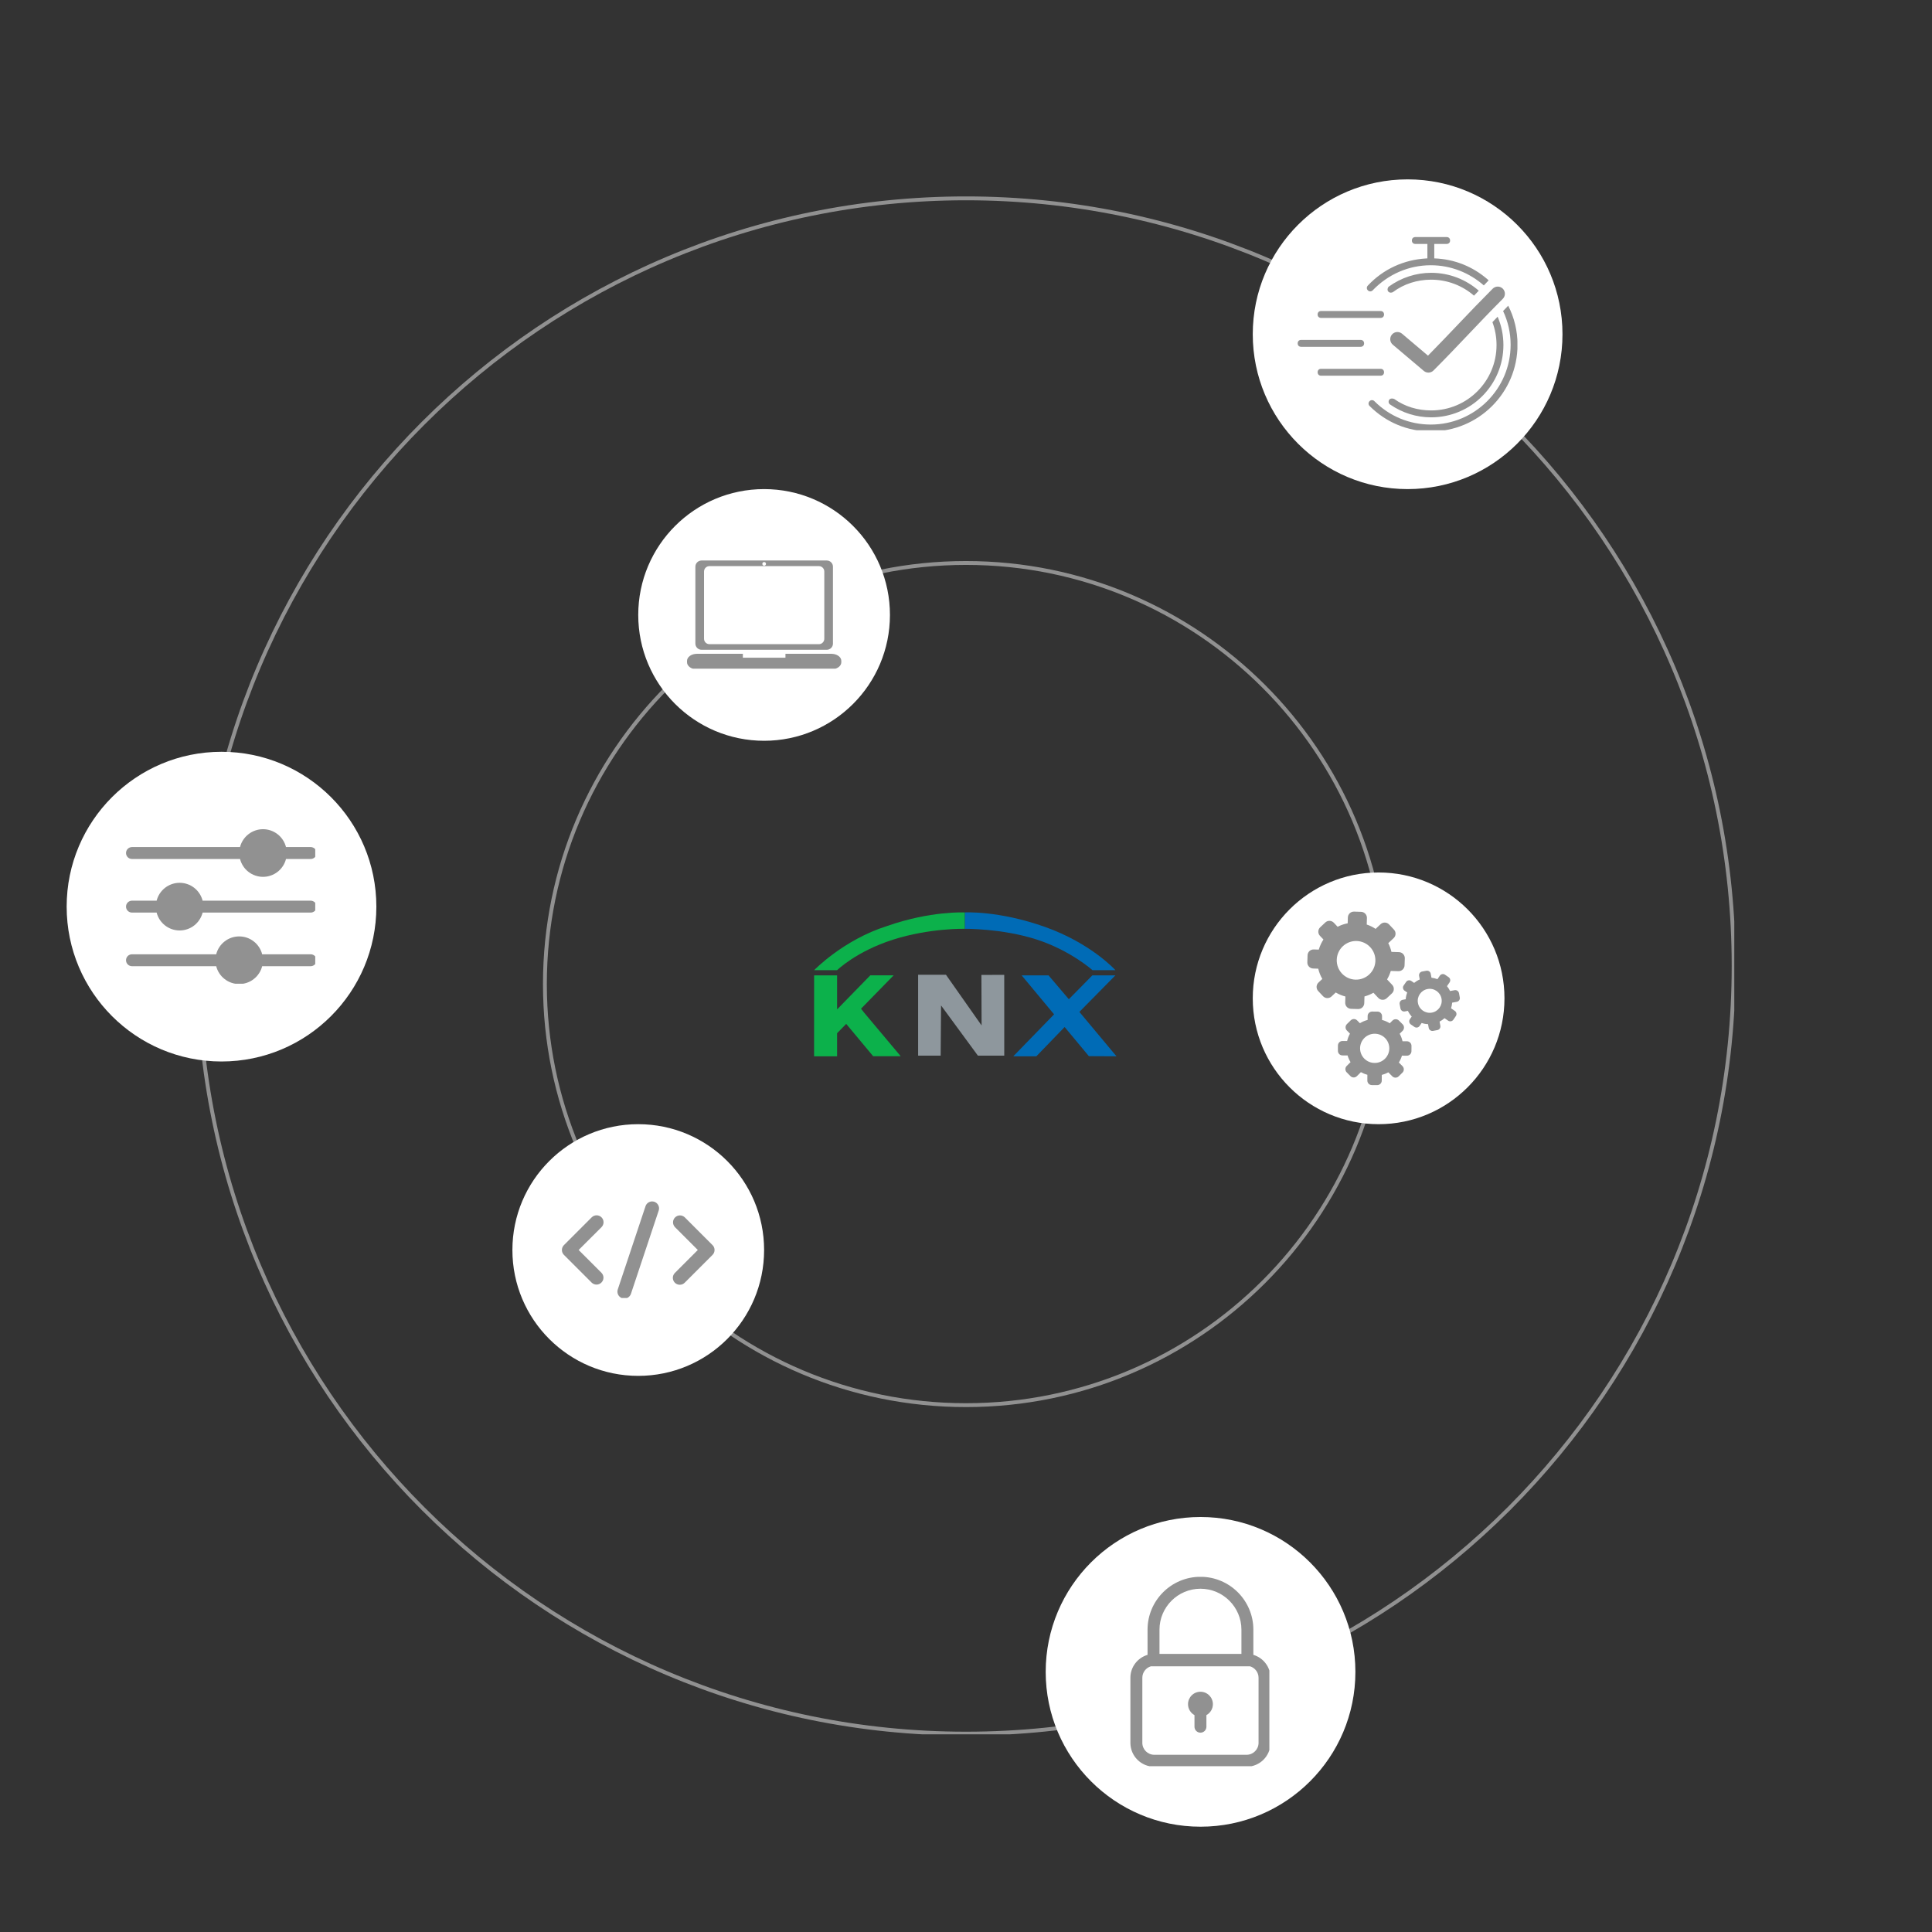
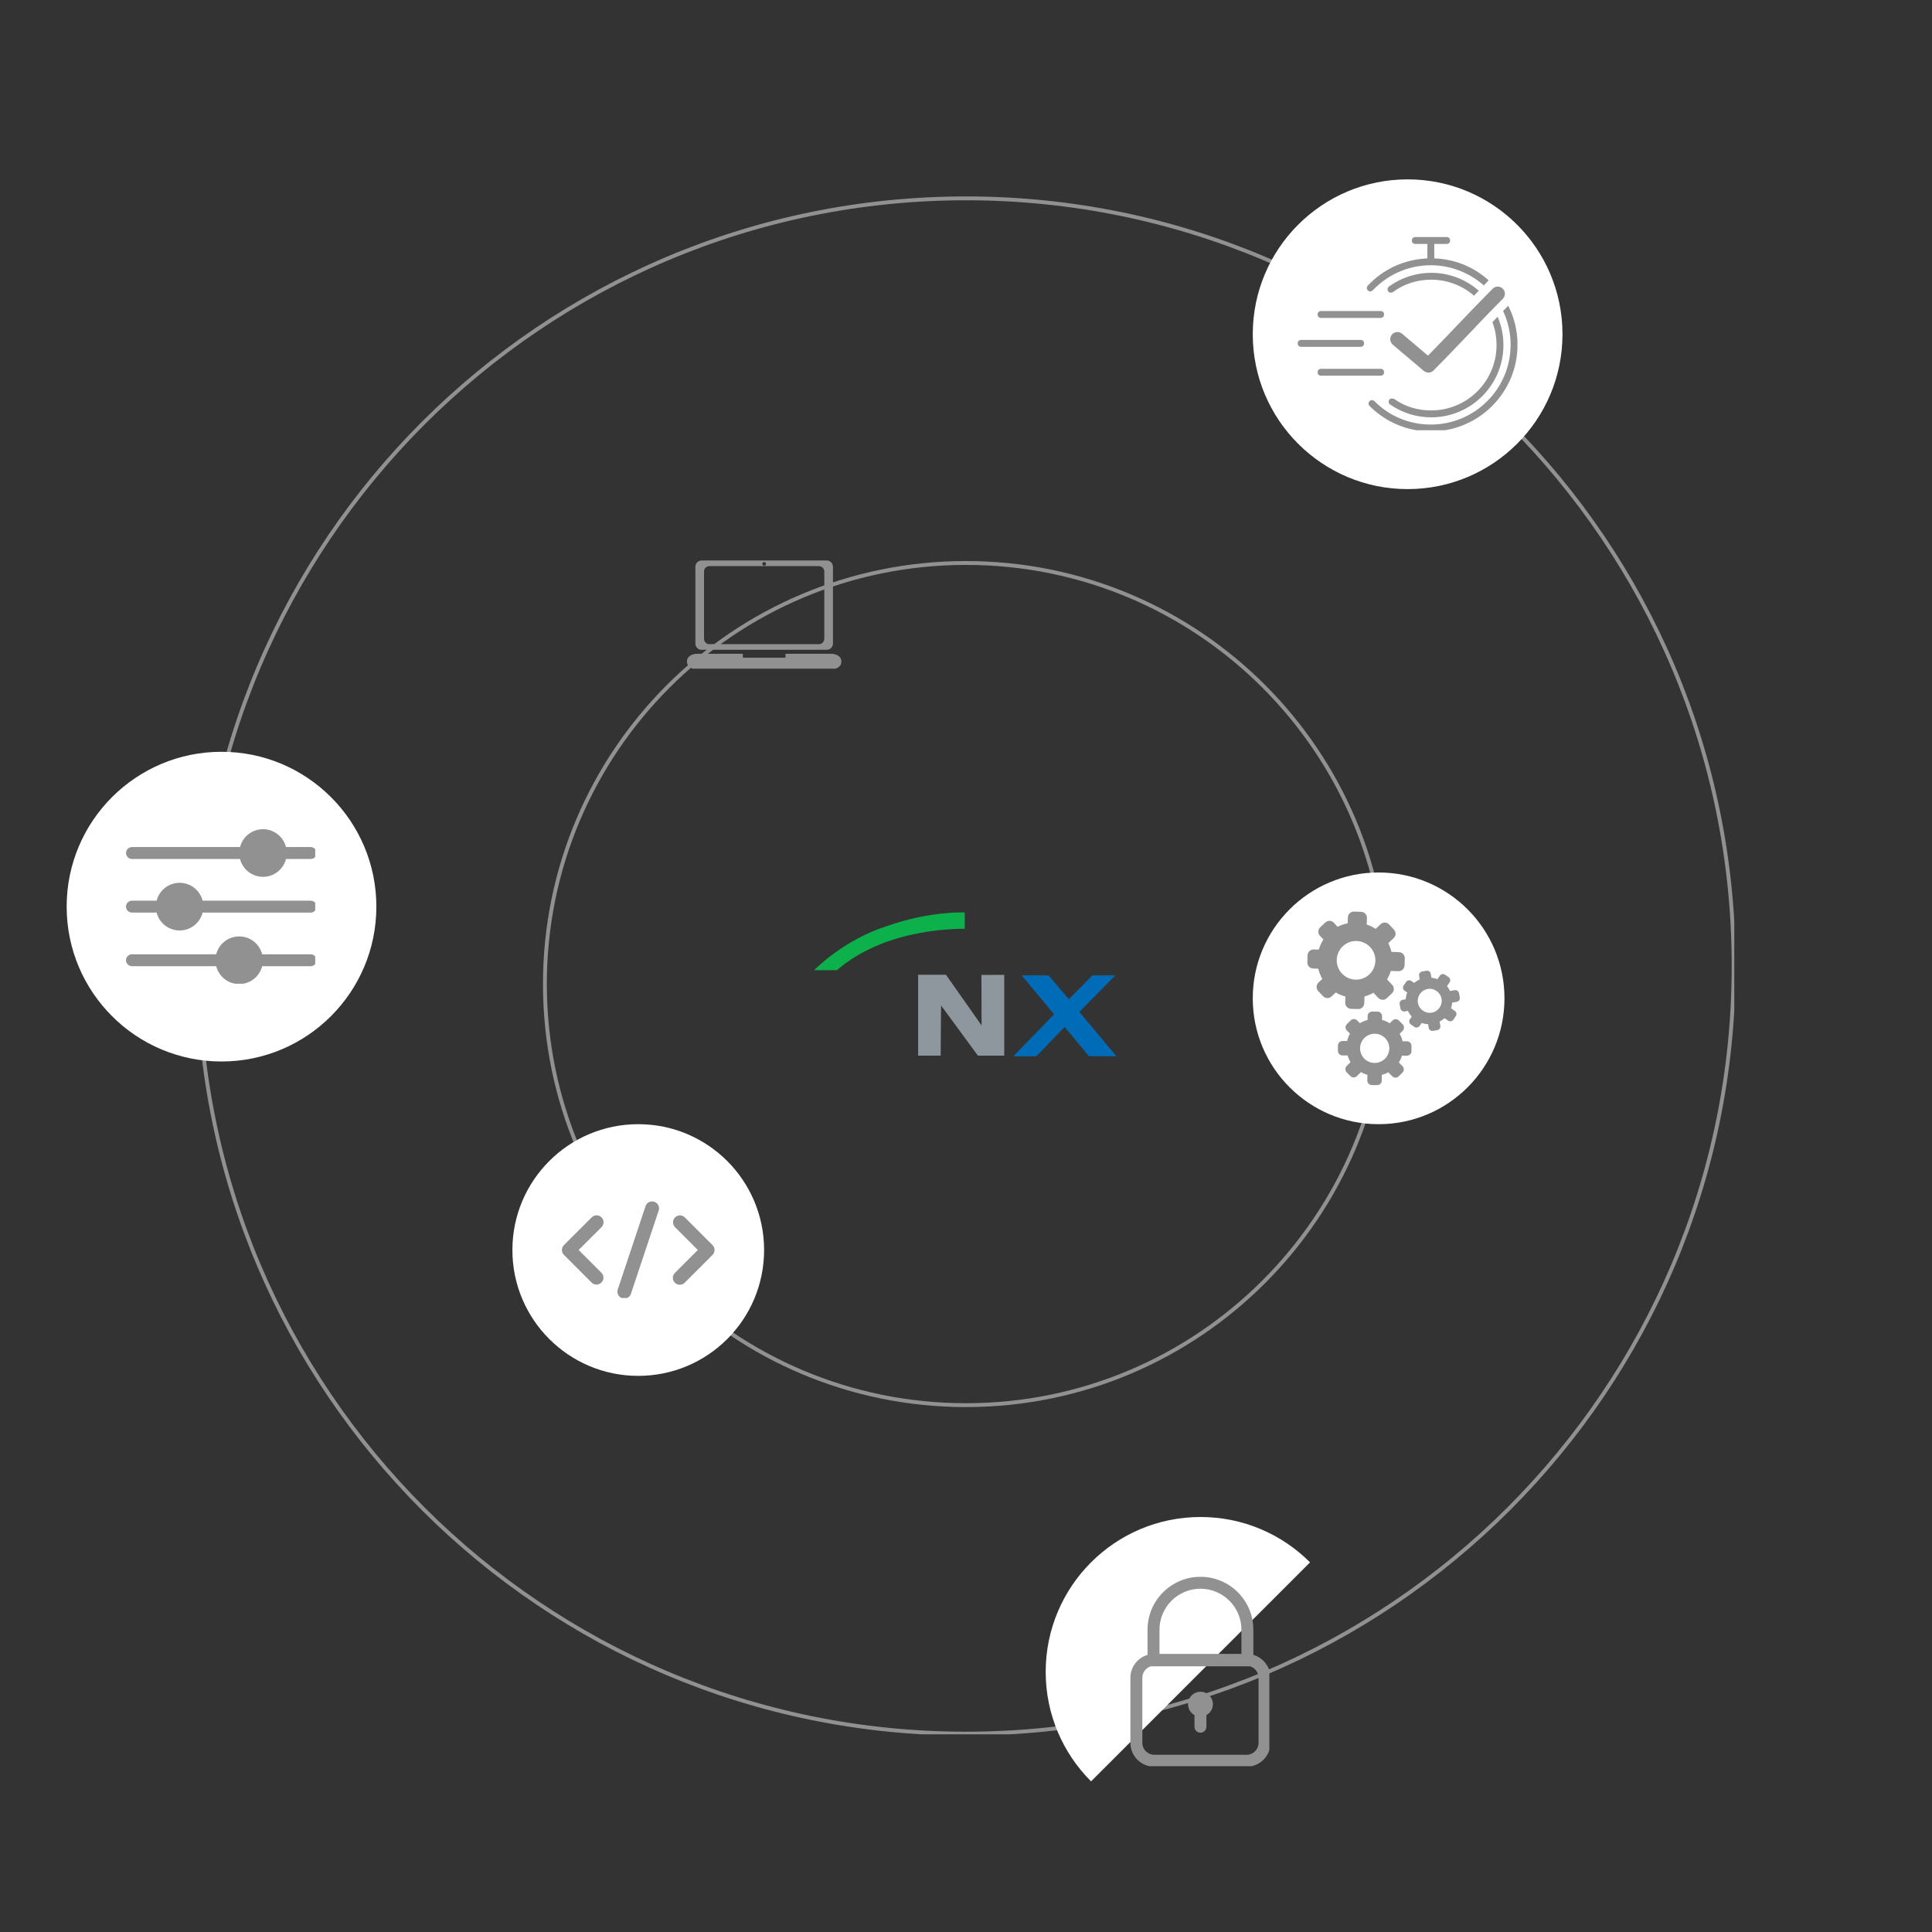
<svg xmlns="http://www.w3.org/2000/svg" width="500" zoomAndPan="magnify" viewBox="0 0 375 375" height="500" preserveAspectRatio="xMidYMid meet" version="1.0">
  <rect x="0" y="0" width="375" height="375" fill="#333333" stroke="none" />
  <defs>
    <clipPath id="b0644f45e4">
      <path d="M 38.125 38.125 L 336.625 38.125 L 336.625 336.625 L 38.125 336.625 Z M 38.125 38.125 " clip-rule="nonzero" />
    </clipPath>
    <clipPath id="f6d34ec320">
      <path d="M 187.496 38.125 C 105 38.125 38.125 105 38.125 187.496 C 38.125 269.992 105 336.871 187.496 336.871 C 269.992 336.871 336.871 269.992 336.871 187.496 C 336.871 105 269.992 38.125 187.496 38.125 Z M 187.496 38.125 " clip-rule="nonzero" />
    </clipPath>
    <clipPath id="0b433fb911">
      <path d="M 105.391 108.898 L 269.605 108.898 L 269.605 273.113 L 105.391 273.113 Z M 105.391 108.898 " clip-rule="nonzero" />
    </clipPath>
    <clipPath id="8fd407746f">
      <path d="M 187.496 108.898 C 142.152 108.898 105.391 145.66 105.391 191.004 C 105.391 236.352 142.152 273.113 187.496 273.113 C 232.844 273.113 269.605 236.352 269.605 191.004 C 269.605 145.66 232.844 108.898 187.496 108.898 Z M 187.496 108.898 " clip-rule="nonzero" />
    </clipPath>
    <clipPath id="f915bf4a09">
      <path d="M 123.883 94.934 L 172.738 94.934 L 172.738 143.785 L 123.883 143.785 Z M 123.883 94.934 " clip-rule="nonzero" />
    </clipPath>
    <clipPath id="70a30e5861">
      <path d="M 148.312 94.934 C 134.82 94.934 123.883 105.867 123.883 119.359 C 123.883 132.852 134.82 143.785 148.312 143.785 C 161.801 143.785 172.738 132.852 172.738 119.359 C 172.738 105.867 161.801 94.934 148.312 94.934 Z M 148.312 94.934 " clip-rule="nonzero" />
    </clipPath>
    <clipPath id="e6aa87315e">
      <path d="M 134 108.785 L 162 108.785 L 162 127 L 134 127 Z M 134 108.785 " clip-rule="nonzero" />
    </clipPath>
    <clipPath id="ba0671c2de">
      <path d="M 133.34 126 L 163.34 126 L 163.34 129.785 L 133.34 129.785 Z M 133.34 126 " clip-rule="nonzero" />
    </clipPath>
    <clipPath id="061053981d">
      <path d="M 243.16 169.348 L 292.016 169.348 L 292.016 218.203 L 243.16 218.203 Z M 243.16 169.348 " clip-rule="nonzero" />
    </clipPath>
    <clipPath id="d6d560f9c4">
      <path d="M 267.586 169.348 C 254.098 169.348 243.16 180.285 243.16 193.773 C 243.16 207.266 254.098 218.203 267.586 218.203 C 281.078 218.203 292.016 207.266 292.016 193.773 C 292.016 180.285 281.078 169.348 267.586 169.348 Z M 267.586 169.348 " clip-rule="nonzero" />
    </clipPath>
    <clipPath id="f4c1dff94f">
      <path d="M 253.723 176.918 L 283.723 176.918 L 283.723 210.668 L 253.723 210.668 Z M 253.723 176.918 " clip-rule="nonzero" />
    </clipPath>
    <clipPath id="0e043580cd">
      <path d="M 99.457 218.203 L 148.312 218.203 L 148.312 267.055 L 99.457 267.055 Z M 99.457 218.203 " clip-rule="nonzero" />
    </clipPath>
    <clipPath id="9041f5feb9">
      <path d="M 123.883 218.203 C 110.395 218.203 99.457 229.137 99.457 242.629 C 99.457 256.121 110.395 267.055 123.883 267.055 C 137.375 267.055 148.312 256.121 148.312 242.629 C 148.312 229.137 137.375 218.203 123.883 218.203 Z M 123.883 218.203 " clip-rule="nonzero" />
    </clipPath>
    <clipPath id="551be80bbe">
      <path d="M 119 233.195 L 128 233.195 L 128 251.945 L 119 251.945 Z M 119 233.195 " clip-rule="nonzero" />
    </clipPath>
    <clipPath id="c3e62f2c52">
      <path d="M 109.059 235 L 118 235 L 118 250 L 109.059 250 Z M 109.059 235 " clip-rule="nonzero" />
    </clipPath>
    <clipPath id="b46ae8be51">
      <path d="M 243.16 34.816 L 303.277 34.816 L 303.277 94.934 L 243.16 94.934 Z M 243.16 34.816 " clip-rule="nonzero" />
    </clipPath>
    <clipPath id="1e757a1bff">
      <path d="M 273.219 34.816 C 256.617 34.816 243.16 48.273 243.16 64.875 C 243.16 81.477 256.617 94.934 273.219 94.934 C 289.816 94.934 303.277 81.477 303.277 64.875 C 303.277 48.273 289.816 34.816 273.219 34.816 Z M 273.219 34.816 " clip-rule="nonzero" />
    </clipPath>
    <clipPath id="59fda4b4c1">
      <path d="M 251.781 46.012 L 294.531 46.012 L 294.531 83.512 L 251.781 83.512 Z M 251.781 46.012 " clip-rule="nonzero" />
    </clipPath>
    <clipPath id="a49d463e11">
      <path d="M 12.938 145.922 L 73.051 145.922 L 73.051 206.035 L 12.938 206.035 Z M 12.938 145.922 " clip-rule="nonzero" />
    </clipPath>
    <clipPath id="dfaa70bcc5">
      <path d="M 42.992 145.922 C 26.395 145.922 12.938 159.379 12.938 175.977 C 12.938 192.578 26.395 206.035 42.992 206.035 C 59.594 206.035 73.051 192.578 73.051 175.977 C 73.051 159.379 59.594 145.922 42.992 145.922 Z M 42.992 145.922 " clip-rule="nonzero" />
    </clipPath>
    <clipPath id="3bea03aa5c">
      <path d="M 24.438 160.945 L 61.188 160.945 L 61.188 171 L 24.438 171 Z M 24.438 160.945 " clip-rule="nonzero" />
    </clipPath>
    <clipPath id="00368f15f2">
      <path d="M 24.438 171 L 61.188 171 L 61.188 181 L 24.438 181 Z M 24.438 171 " clip-rule="nonzero" />
    </clipPath>
    <clipPath id="7e1765b27c">
      <path d="M 24.438 181 L 61.188 181 L 61.188 190.945 L 24.438 190.945 Z M 24.438 181 " clip-rule="nonzero" />
    </clipPath>
    <clipPath id="83453e8864">
-       <path d="M 202.969 294.449 L 263.082 294.449 L 263.082 354.562 L 202.969 354.562 Z M 202.969 294.449 " clip-rule="nonzero" />
+       <path d="M 202.969 294.449 L 263.082 294.449 L 202.969 354.562 Z M 202.969 294.449 " clip-rule="nonzero" />
    </clipPath>
    <clipPath id="7964825dfa">
      <path d="M 233.023 294.449 C 216.426 294.449 202.969 307.906 202.969 324.508 C 202.969 341.105 216.426 354.562 233.023 354.562 C 249.625 354.562 263.082 341.105 263.082 324.508 C 263.082 307.906 249.625 294.449 233.023 294.449 Z M 233.023 294.449 " clip-rule="nonzero" />
    </clipPath>
    <clipPath id="cf3cb3b2e6">
      <path d="M 219.383 306.066 L 246.383 306.066 L 246.383 342.816 L 219.383 342.816 Z M 219.383 306.066 " clip-rule="nonzero" />
    </clipPath>
    <clipPath id="fe2b3549af">
      <path d="M 187 177 L 216.984 177 L 216.984 189 L 187 189 Z M 187 177 " clip-rule="nonzero" />
    </clipPath>
    <clipPath id="042223cd13">
      <path d="M 196 189 L 216.984 189 L 216.984 205.309 L 196 205.309 Z M 196 189 " clip-rule="nonzero" />
    </clipPath>
    <clipPath id="44d449f7c1">
      <path d="M 158.012 189 L 175 189 L 175 205.027 L 158.012 205.027 Z M 158.012 189 " clip-rule="nonzero" />
    </clipPath>
  </defs>
  <g clip-path="url(#b0644f45e4)">
    <g clip-path="url(#f6d34ec320)">
      <path stroke-linecap="butt" transform="matrix(0.75, 0, 0, 0.75, 38.124, 38.124)" fill="none" stroke-linejoin="miter" d="M 199.163 0.002 C 89.168 0.002 0.002 89.168 0.002 199.163 C 0.002 309.158 89.168 398.33 199.163 398.33 C 309.158 398.33 398.33 309.158 398.33 199.163 C 398.33 89.168 309.158 0.002 199.163 0.002 Z M 199.163 0.002 " stroke="#919191" stroke-width="2" stroke-opacity="1" stroke-miterlimit="4" />
    </g>
  </g>
  <g clip-path="url(#0b433fb911)">
    <g clip-path="url(#8fd407746f)">
      <path stroke-linecap="butt" transform="matrix(0.75, 0, 0, 0.75, 105.39, 108.898)" fill="none" stroke-linejoin="miter" d="M 109.475 0 C 49.016 0 0.001 49.016 0.001 109.474 C 0.001 169.938 49.016 218.953 109.475 218.953 C 169.938 218.953 218.954 169.938 218.954 109.474 C 218.954 49.016 169.938 0 109.475 0 Z M 109.475 0 " stroke="#919191" stroke-width="2" stroke-opacity="1" stroke-miterlimit="4" />
    </g>
  </g>
  <g clip-path="url(#f915bf4a09)">
    <g clip-path="url(#70a30e5861)">
-       <path fill="#ffffff" d="M 123.883 94.934 L 172.738 94.934 L 172.738 143.785 L 123.883 143.785 Z M 123.883 94.934 " fill-opacity="1" fill-rule="nonzero" />
-     </g>
+       </g>
  </g>
  <g clip-path="url(#e6aa87315e)">
    <path fill="#919191" d="M 136.652 110.93 C 136.652 110.352 137.121 109.883 137.699 109.883 L 158.949 109.883 C 159.527 109.883 159.996 110.352 159.996 110.93 L 159.996 123.984 C 159.996 124.562 159.527 125.035 158.949 125.035 L 137.699 125.035 C 137.121 125.035 136.652 124.562 136.652 123.984 Z M 148.324 109.09 C 148.523 109.09 148.68 109.25 148.68 109.445 C 148.68 109.641 148.523 109.801 148.324 109.801 C 148.125 109.801 147.969 109.641 147.969 109.445 C 147.969 109.25 148.125 109.09 148.324 109.09 Z M 136.172 126.121 L 160.477 126.121 C 161.137 126.121 161.676 125.586 161.676 124.926 L 161.676 109.992 C 161.676 109.332 161.137 108.793 160.477 108.793 L 136.172 108.793 C 135.512 108.793 134.973 109.332 134.973 109.992 L 134.973 124.926 C 134.973 125.586 135.512 126.121 136.172 126.121 " fill-opacity="1" fill-rule="nonzero" />
  </g>
  <g clip-path="url(#ba0671c2de)">
    <path fill="#919191" d="M 161.363 126.902 L 152.457 126.902 L 152.457 127.656 L 144.188 127.656 L 144.188 126.902 L 135.285 126.902 C 134.219 126.902 133.352 127.512 133.352 128.27 L 133.352 128.555 C 133.352 129.309 134.219 129.918 135.285 129.918 L 161.363 129.918 C 162.43 129.918 163.297 129.309 163.297 128.555 L 163.297 128.27 C 163.297 127.512 162.43 126.902 161.363 126.902 " fill-opacity="1" fill-rule="nonzero" />
  </g>
  <g clip-path="url(#061053981d)">
    <g clip-path="url(#d6d560f9c4)">
      <path fill="#ffffff" d="M 243.16 169.348 L 292.016 169.348 L 292.016 218.203 L 243.16 218.203 Z M 243.16 169.348 " fill-opacity="1" fill-rule="nonzero" />
    </g>
  </g>
  <g clip-path="url(#f4c1dff94f)">
    <path fill="#919191" d="M 273.969 202.996 L 273.961 204.031 C 273.961 204.516 273.562 204.91 273.078 204.91 L 272.117 204.902 C 271.977 205.375 271.773 205.816 271.516 206.227 L 272.227 206.941 C 272.566 207.285 272.566 207.844 272.223 208.188 L 271.484 208.918 C 271.141 209.258 270.582 209.254 270.238 208.91 L 269.477 208.141 C 269.074 208.359 268.648 208.527 268.203 208.641 L 268.199 209.746 C 268.195 210.23 267.801 210.625 267.312 210.621 L 266.277 210.617 C 265.797 210.617 265.398 210.219 265.402 209.734 L 265.406 208.617 C 264.965 208.496 264.547 208.328 264.152 208.105 L 263.367 208.883 C 263.023 209.223 262.465 209.219 262.125 208.875 L 261.395 208.141 C 261.051 207.797 261.055 207.234 261.398 206.895 L 262.141 206.16 C 261.891 205.754 261.699 205.32 261.562 204.859 L 260.562 204.855 C 260.078 204.852 259.684 204.453 259.688 203.969 L 259.691 202.934 C 259.695 202.449 260.09 202.055 260.574 202.055 L 261.477 202.059 C 261.594 201.555 261.777 201.078 262.027 200.629 L 261.43 200.023 C 261.086 199.68 261.09 199.117 261.434 198.777 L 262.168 198.051 C 262.516 197.707 263.074 197.711 263.414 198.055 L 263.961 198.605 C 264.418 198.32 264.922 198.109 265.453 197.969 L 265.457 197.219 C 265.457 196.734 265.855 196.34 266.34 196.344 L 267.375 196.348 C 267.859 196.348 268.254 196.746 268.254 197.23 L 268.25 197.969 C 268.785 198.109 269.289 198.332 269.75 198.617 L 270.285 198.082 C 270.629 197.742 271.191 197.746 271.531 198.09 L 272.262 198.824 C 272.602 199.168 272.598 199.73 272.258 200.07 L 271.676 200.645 C 271.926 201.098 272.113 201.59 272.227 202.105 L 273.09 202.109 C 273.574 202.113 273.969 202.512 273.969 202.996 Z M 263.328 182.648 C 265.398 182.715 267.027 184.441 266.961 186.516 C 266.898 188.586 265.164 190.211 263.094 190.148 C 261.023 190.082 259.398 188.352 259.461 186.281 C 259.527 184.211 261.258 182.582 263.328 182.648 Z M 269.664 203.496 C 269.656 205.062 268.379 206.328 266.816 206.316 C 265.246 206.312 263.984 205.035 263.992 203.473 C 263.996 201.902 265.273 200.641 266.84 200.645 C 268.406 200.652 269.672 201.93 269.664 203.496 Z M 277.086 191.969 C 278.352 191.734 279.562 192.57 279.797 193.832 C 280.031 195.098 279.195 196.312 277.934 196.547 C 276.668 196.781 275.453 195.945 275.223 194.68 C 274.988 193.418 275.824 192.203 277.086 191.969 Z M 262.824 176.941 L 264.191 176.984 C 264.832 177.004 265.34 177.543 265.32 178.184 L 265.281 179.453 C 265.895 179.656 266.473 179.945 267.004 180.297 L 267.977 179.383 C 268.445 178.945 269.184 178.969 269.621 179.434 L 270.562 180.434 C 271 180.898 270.977 181.645 270.512 182.082 L 269.465 183.062 C 269.734 183.594 269.945 184.164 270.078 184.762 L 271.539 184.809 C 272.184 184.828 272.688 185.367 272.672 186.008 L 272.625 187.379 C 272.605 188.02 272.066 188.527 271.426 188.504 L 269.949 188.461 C 269.777 189.039 269.531 189.59 269.227 190.102 L 270.227 191.164 C 270.664 191.629 270.641 192.371 270.176 192.809 L 269.176 193.746 C 268.711 194.188 267.969 194.164 267.527 193.695 L 266.586 192.691 C 266.043 193 265.461 193.246 264.844 193.41 L 264.801 194.727 C 264.781 195.367 264.242 195.875 263.602 195.855 L 262.234 195.812 C 261.59 195.793 261.082 195.254 261.105 194.613 L 261.141 193.422 C 260.48 193.25 259.855 192.988 259.266 192.641 L 258.445 193.414 C 257.98 193.852 257.238 193.828 256.801 193.363 L 255.863 192.363 C 255.426 191.895 255.445 191.156 255.914 190.715 L 256.66 190.012 C 256.297 189.387 256.035 188.723 255.871 188.02 L 254.883 187.988 C 254.242 187.969 253.734 187.43 253.754 186.789 L 253.797 185.418 C 253.816 184.777 254.355 184.27 254.996 184.289 L 255.973 184.32 C 256.18 183.617 256.488 182.957 256.879 182.359 L 256.195 181.633 C 255.758 181.168 255.781 180.426 256.25 179.984 L 257.246 179.047 C 257.715 178.609 258.453 178.633 258.895 179.102 L 259.633 179.887 C 260.238 179.57 260.895 179.34 261.586 179.211 L 261.621 178.066 C 261.641 177.426 262.18 176.922 262.824 176.941 Z M 276.023 188.574 L 276.863 188.422 C 277.254 188.348 277.629 188.609 277.703 189 L 277.848 189.773 C 278.246 189.816 278.637 189.914 279.004 190.059 L 279.473 189.375 C 279.699 189.051 280.148 188.965 280.477 189.191 L 281.18 189.672 C 281.504 189.898 281.586 190.348 281.363 190.676 L 280.859 191.41 C 281.094 191.695 281.297 192.016 281.457 192.359 L 282.348 192.191 C 282.738 192.121 283.117 192.383 283.191 192.773 L 283.344 193.609 C 283.418 194 283.156 194.379 282.766 194.449 L 281.863 194.617 C 281.836 194.992 281.762 195.352 281.645 195.707 L 282.391 196.219 C 282.715 196.445 282.801 196.898 282.574 197.223 L 282.094 197.926 C 281.867 198.254 281.414 198.336 281.09 198.113 L 280.383 197.629 C 280.098 197.887 279.773 198.109 279.422 198.293 L 279.57 199.094 C 279.645 199.488 279.383 199.867 278.992 199.938 L 278.156 200.094 C 277.77 200.164 277.387 199.906 277.312 199.512 L 277.18 198.785 C 276.758 198.77 276.344 198.695 275.941 198.562 L 275.547 199.137 C 275.32 199.465 274.871 199.547 274.539 199.324 L 273.84 198.84 C 273.512 198.617 273.43 198.164 273.652 197.836 L 274.016 197.312 C 273.711 196.98 273.465 196.613 273.273 196.207 L 272.672 196.32 C 272.281 196.391 271.902 196.133 271.828 195.742 L 271.672 194.906 C 271.602 194.516 271.859 194.133 272.254 194.062 L 272.848 193.953 C 272.879 193.5 272.98 193.059 273.141 192.645 L 272.629 192.293 C 272.301 192.07 272.219 191.617 272.441 191.289 L 272.926 190.59 C 273.148 190.262 273.602 190.18 273.93 190.402 L 274.48 190.781 C 274.809 190.512 275.176 190.285 275.574 190.113 L 275.445 189.418 C 275.371 189.027 275.633 188.648 276.023 188.574 Z M 276.023 188.574 " fill-opacity="1" fill-rule="evenodd" />
  </g>
  <g clip-path="url(#0e043580cd)">
    <g clip-path="url(#9041f5feb9)">
      <path fill="#ffffff" d="M 99.457 218.203 L 148.312 218.203 L 148.312 267.055 L 99.457 267.055 Z M 99.457 218.203 " fill-opacity="1" fill-rule="nonzero" />
    </g>
  </g>
  <g clip-path="url(#551be80bbe)">
    <path fill="#919191" d="M 127 233.262 C 126.863 233.223 126.719 233.195 126.574 233.195 C 125.996 233.195 125.48 233.57 125.297 234.117 L 119.91 250.277 C 119.863 250.414 119.84 250.555 119.84 250.703 C 119.84 251.445 120.449 252.051 121.188 252.051 C 121.766 252.051 122.281 251.676 122.465 251.129 L 127.852 234.969 C 127.902 234.832 127.922 234.684 127.922 234.543 C 127.922 233.965 127.547 233.449 127 233.262 " fill-opacity="1" fill-rule="nonzero" />
  </g>
  <g clip-path="url(#c3e62f2c52)">
    <path fill="#919191" d="M 116.754 236.285 C 116.5 236.031 116.156 235.891 115.801 235.891 C 115.441 235.891 115.102 236.031 114.848 236.285 L 109.461 241.672 C 109.207 241.922 109.066 242.266 109.066 242.621 C 109.066 242.98 109.207 243.324 109.461 243.574 L 114.848 248.961 C 115.102 249.203 115.438 249.34 115.785 249.34 C 116.52 249.34 117.133 248.73 117.133 247.996 C 117.133 247.648 116.996 247.309 116.754 247.059 L 112.316 242.621 L 116.754 238.188 C 117.004 237.934 117.148 237.594 117.148 237.234 C 117.148 236.879 117.004 236.535 116.754 236.285 " fill-opacity="1" fill-rule="nonzero" />
  </g>
  <path fill="#919191" d="M 138.301 241.672 L 132.914 236.285 C 132.66 236.043 132.324 235.906 131.977 235.906 C 131.242 235.906 130.633 236.516 130.633 237.25 C 130.633 237.598 130.77 237.934 131.012 238.188 L 135.445 242.621 L 131.012 247.059 C 130.746 247.309 130.598 247.664 130.598 248.027 C 130.598 248.77 131.203 249.371 131.945 249.371 C 132.309 249.371 132.66 249.227 132.914 248.961 L 138.301 243.574 C 138.555 243.324 138.695 242.98 138.695 242.621 C 138.695 242.266 138.555 241.922 138.301 241.672 " fill-opacity="1" fill-rule="nonzero" />
  <g clip-path="url(#b46ae8be51)">
    <g clip-path="url(#1e757a1bff)">
      <path fill="#ffffff" d="M 243.16 34.816 L 303.277 34.816 L 303.277 94.934 L 243.16 94.934 Z M 243.16 34.816 " fill-opacity="1" fill-rule="nonzero" />
    </g>
  </g>
  <g clip-path="url(#59fda4b4c1)">
    <path fill="#919191" d="M 267.973 71.586 C 268.375 71.586 268.641 71.852 268.641 72.254 C 268.641 72.656 268.375 72.922 267.973 72.922 L 256.418 72.922 C 256.016 72.922 255.75 72.656 255.75 72.254 C 255.75 71.852 256.016 71.586 256.418 71.586 Z M 252.547 65.98 L 264.102 65.98 C 264.504 65.98 264.77 66.246 264.77 66.648 C 264.77 67.027 264.531 67.285 264.168 67.312 L 264.102 67.316 L 252.547 67.316 C 252.145 67.316 251.879 67.047 251.879 66.648 C 251.879 66.266 252.117 66.008 252.48 65.98 L 264.102 65.98 Z M 256.418 60.371 L 267.973 60.371 C 268.375 60.371 268.641 60.637 268.641 61.039 C 268.641 61.418 268.402 61.676 268.039 61.703 L 267.973 61.707 L 256.418 61.707 C 256.02 61.707 255.75 61.438 255.75 61.039 C 255.75 60.66 255.988 60.402 256.352 60.371 L 267.973 60.371 Z M 292.742 59.34 C 293.906 61.617 294.551 64.191 294.551 66.914 C 294.551 76.195 287.004 83.742 277.723 83.738 C 273.246 83.738 269.039 82.004 265.832 78.797 C 265.566 78.531 265.566 78.129 265.832 77.863 C 266.098 77.598 266.5 77.598 266.766 77.863 C 269.703 80.805 273.578 82.406 277.719 82.406 C 286.266 82.406 293.211 75.461 293.211 66.914 C 293.211 64.582 292.688 62.359 291.75 60.371 Z M 290.691 61.473 C 291.414 63.164 291.812 65.023 291.812 66.977 C 291.812 74.727 285.535 81.004 277.789 81.004 C 274.918 81.004 272.18 80.133 269.844 78.531 C 269.508 78.332 269.441 77.934 269.641 77.598 C 269.844 77.332 270.246 77.266 270.645 77.461 C 272.711 78.93 275.184 79.664 277.789 79.664 C 284.801 79.664 290.477 73.988 290.477 66.977 C 290.477 65.41 290.195 63.914 289.68 62.531 Z M 290.52 55.641 C 291.113 55.559 291.695 55.867 291.957 56.406 C 292.223 56.949 292.105 57.598 291.676 58.016 C 286.766 62.938 283.215 66.93 278.242 71.91 C 277.734 72.426 276.914 72.465 276.363 71.996 L 270.34 66.902 C 270.055 66.664 269.879 66.324 269.848 65.957 C 269.816 65.586 269.934 65.223 270.172 64.938 C 270.41 64.656 270.75 64.48 271.117 64.449 C 271.488 64.418 271.852 64.535 272.137 64.773 L 277.172 69.031 C 281.598 64.543 285.07 60.707 289.707 56.059 C 289.922 55.836 290.207 55.688 290.52 55.641 Z M 277.789 52.953 C 281.328 52.953 284.559 54.262 287.027 56.422 L 286.102 57.387 C 283.875 55.453 280.969 54.285 277.789 54.285 C 275.117 54.285 272.512 55.09 270.375 56.691 C 270.039 56.891 269.641 56.824 269.441 56.559 C 269.238 56.293 269.309 55.824 269.574 55.625 C 271.98 53.887 274.852 52.953 277.789 52.953 Z M 280.793 46.012 C 281.195 46.012 281.461 46.277 281.461 46.68 C 281.461 47.059 281.227 47.316 280.859 47.344 L 280.793 47.348 L 278.391 47.348 L 278.391 50.152 C 282.316 50.281 285.855 51.758 288.637 54.141 L 288.809 54.293 L 288.941 54.422 L 288.008 55.398 C 285.242 52.965 281.637 51.484 277.719 51.484 C 273.445 51.484 269.438 53.223 266.434 56.359 C 266.168 56.625 265.766 56.625 265.5 56.359 C 265.234 56.094 265.234 55.691 265.5 55.426 C 268.516 52.215 272.496 50.418 276.812 50.164 L 277.055 50.152 L 277.055 47.348 L 274.715 47.348 C 274.312 47.348 274.047 47.082 274.047 46.68 C 274.047 46.301 274.285 46.043 274.648 46.016 L 274.715 46.012 Z M 280.793 46.012 " fill-opacity="1" fill-rule="evenodd" />
  </g>
  <g clip-path="url(#a49d463e11)">
    <g clip-path="url(#dfaa70bcc5)">
      <path fill="#ffffff" d="M 12.938 145.922 L 73.051 145.922 L 73.051 206.035 L 12.938 206.035 Z M 12.938 145.922 " fill-opacity="1" fill-rule="nonzero" />
    </g>
  </g>
  <g clip-path="url(#3bea03aa5c)">
    <path fill="#919191" d="M 25.617 166.727 L 46.59 166.727 C 46.715 167.223 46.918 167.684 47.199 168.113 C 47.48 168.543 47.82 168.914 48.227 169.227 C 48.629 169.539 49.074 169.781 49.559 169.945 C 50.043 170.113 50.539 170.195 51.051 170.195 C 51.562 170.195 52.059 170.113 52.543 169.945 C 53.027 169.781 53.473 169.539 53.875 169.227 C 54.281 168.914 54.621 168.543 54.902 168.113 C 55.184 167.684 55.387 167.223 55.512 166.727 L 60.301 166.727 C 60.453 166.727 60.602 166.699 60.742 166.641 C 60.883 166.582 61.008 166.496 61.117 166.391 C 61.227 166.281 61.309 166.156 61.367 166.016 C 61.426 165.871 61.457 165.727 61.457 165.57 C 61.457 165.418 61.426 165.27 61.367 165.129 C 61.309 164.988 61.227 164.863 61.117 164.754 C 61.008 164.645 60.883 164.562 60.742 164.504 C 60.602 164.445 60.453 164.414 60.301 164.414 L 55.512 164.414 C 55.387 163.918 55.184 163.457 54.902 163.031 C 54.621 162.602 54.281 162.23 53.875 161.918 C 53.473 161.602 53.027 161.363 52.543 161.195 C 52.059 161.031 51.562 160.945 51.051 160.945 C 50.539 160.945 50.043 161.031 49.559 161.195 C 49.074 161.363 48.629 161.602 48.227 161.918 C 47.82 162.23 47.48 162.602 47.199 163.031 C 46.918 163.457 46.715 163.918 46.59 164.414 L 25.617 164.414 C 25.465 164.414 25.316 164.445 25.176 164.504 C 25.031 164.562 24.906 164.645 24.801 164.754 C 24.691 164.863 24.605 164.988 24.547 165.129 C 24.488 165.27 24.461 165.418 24.461 165.57 C 24.461 165.727 24.488 165.871 24.547 166.016 C 24.605 166.156 24.691 166.281 24.801 166.391 C 24.906 166.496 25.031 166.582 25.176 166.641 C 25.316 166.699 25.465 166.727 25.617 166.727 Z M 25.617 166.727 " fill-opacity="1" fill-rule="nonzero" />
  </g>
  <g clip-path="url(#00368f15f2)">
    <path fill="#919191" d="M 60.301 174.82 L 39.328 174.82 C 39.199 174.324 38.996 173.863 38.715 173.434 C 38.438 173.008 38.094 172.637 37.691 172.32 C 37.285 172.008 36.844 171.766 36.359 171.602 C 35.875 171.434 35.375 171.352 34.863 171.352 C 34.352 171.352 33.855 171.434 33.371 171.602 C 32.887 171.766 32.445 172.008 32.039 172.32 C 31.637 172.637 31.293 173.008 31.012 173.434 C 30.734 173.863 30.531 174.324 30.402 174.82 L 25.617 174.82 C 25.465 174.82 25.316 174.848 25.176 174.91 C 25.031 174.969 24.906 175.051 24.801 175.16 C 24.691 175.266 24.605 175.391 24.547 175.535 C 24.488 175.676 24.461 175.824 24.461 175.977 C 24.461 176.129 24.488 176.277 24.547 176.418 C 24.605 176.559 24.691 176.684 24.801 176.793 C 24.906 176.902 25.031 176.984 25.176 177.043 C 25.316 177.102 25.465 177.133 25.617 177.133 L 30.402 177.133 C 30.531 177.629 30.734 178.09 31.012 178.52 C 31.293 178.945 31.637 179.316 32.039 179.633 C 32.445 179.945 32.887 180.188 33.371 180.352 C 33.855 180.52 34.352 180.602 34.863 180.602 C 35.375 180.602 35.875 180.52 36.359 180.352 C 36.844 180.188 37.285 179.945 37.691 179.633 C 38.094 179.316 38.438 178.945 38.715 178.52 C 38.996 178.09 39.199 177.629 39.328 177.133 L 60.301 177.133 C 60.453 177.133 60.602 177.102 60.742 177.043 C 60.883 176.984 61.008 176.902 61.117 176.793 C 61.227 176.684 61.309 176.559 61.367 176.418 C 61.426 176.277 61.457 176.129 61.457 175.977 C 61.457 175.824 61.426 175.676 61.367 175.535 C 61.309 175.391 61.227 175.266 61.117 175.16 C 61.008 175.051 60.883 174.969 60.742 174.91 C 60.602 174.848 60.453 174.82 60.301 174.82 Z M 60.301 174.82 " fill-opacity="1" fill-rule="nonzero" />
  </g>
  <g clip-path="url(#7e1765b27c)">
    <path fill="#919191" d="M 60.301 185.227 L 50.887 185.227 C 50.762 184.73 50.559 184.266 50.277 183.84 C 49.996 183.41 49.656 183.039 49.25 182.727 C 48.848 182.41 48.402 182.172 47.918 182.004 C 47.438 181.84 46.938 181.758 46.426 181.758 C 45.914 181.758 45.418 181.84 44.934 182.004 C 44.449 182.172 44.004 182.41 43.602 182.727 C 43.195 183.039 42.855 183.41 42.574 183.84 C 42.293 184.266 42.09 184.73 41.965 185.227 L 25.617 185.227 C 25.465 185.227 25.316 185.254 25.176 185.312 C 25.031 185.371 24.906 185.457 24.801 185.562 C 24.691 185.672 24.605 185.797 24.547 185.938 C 24.488 186.082 24.461 186.227 24.461 186.383 C 24.461 186.535 24.488 186.684 24.547 186.824 C 24.605 186.965 24.691 187.09 24.801 187.199 C 24.906 187.309 25.031 187.391 25.176 187.449 C 25.316 187.508 25.465 187.539 25.617 187.539 L 41.965 187.539 C 42.09 188.031 42.293 188.496 42.574 188.922 C 42.855 189.352 43.195 189.723 43.602 190.035 C 44.004 190.352 44.449 190.59 44.934 190.758 C 45.418 190.922 45.914 191.004 46.426 191.004 C 46.938 191.004 47.438 190.922 47.918 190.758 C 48.402 190.59 48.848 190.352 49.25 190.035 C 49.656 189.723 49.996 189.352 50.277 188.922 C 50.559 188.496 50.762 188.031 50.887 187.539 L 60.301 187.539 C 60.453 187.539 60.602 187.508 60.742 187.449 C 60.883 187.391 61.008 187.309 61.117 187.199 C 61.227 187.09 61.309 186.965 61.367 186.824 C 61.426 186.684 61.457 186.535 61.457 186.383 C 61.457 186.227 61.426 186.082 61.367 185.938 C 61.309 185.797 61.227 185.672 61.117 185.562 C 61.008 185.457 60.883 185.371 60.742 185.312 C 60.602 185.254 60.453 185.227 60.301 185.227 Z M 60.301 185.227 " fill-opacity="1" fill-rule="nonzero" />
  </g>
  <g clip-path="url(#83453e8864)">
    <g clip-path="url(#7964825dfa)">
      <path fill="#ffffff" d="M 202.969 294.449 L 263.082 294.449 L 263.082 354.562 L 202.969 354.562 Z M 202.969 294.449 " fill-opacity="1" fill-rule="nonzero" />
    </g>
  </g>
  <g clip-path="url(#cf3cb3b2e6)">
    <path fill="#919191" d="M 243.277 321.207 L 243.277 316.324 C 243.277 310.66 238.672 306.055 233.008 306.055 C 227.344 306.055 222.738 310.66 222.738 316.324 L 222.738 321.207 C 220.816 321.773 219.41 323.551 219.41 325.652 L 219.41 338.285 C 219.41 340.84 221.488 342.918 224.043 342.918 L 241.969 342.918 C 244.523 342.918 246.602 340.84 246.602 338.285 L 246.602 325.652 C 246.602 323.551 245.195 321.773 243.277 321.207 Z M 233.008 308.371 C 237.391 308.371 240.961 311.938 240.961 316.324 L 240.961 321.016 L 225.055 321.016 L 225.055 316.324 C 225.055 311.938 228.621 308.371 233.008 308.371 Z M 244.285 338.285 C 244.285 339.562 243.246 340.602 241.969 340.602 L 224.043 340.602 C 222.766 340.602 221.727 339.562 221.727 338.285 L 221.727 325.652 C 221.727 324.598 222.434 323.707 223.398 323.426 L 242.617 323.426 C 243.578 323.707 244.285 324.598 244.285 325.652 Z M 244.285 338.285 " fill-opacity="1" fill-rule="nonzero" />
  </g>
  <path fill="#919191" d="M 235.422 330.781 C 235.422 329.449 234.34 328.367 233.008 328.367 C 231.672 328.367 230.594 329.449 230.594 330.781 C 230.594 331.695 231.102 332.492 231.848 332.902 L 231.848 335.156 C 231.848 335.797 232.367 336.312 233.008 336.312 C 233.648 336.312 234.164 335.797 234.164 335.156 L 234.164 332.902 C 234.914 332.492 235.422 331.695 235.422 330.781 Z M 235.422 330.781 " fill-opacity="1" fill-rule="nonzero" />
  <g clip-path="url(#fe2b3549af)">
-     <path fill="#006bb6" d="M 187.266 180.277 C 187.266 180.277 194.531 180.207 201.152 182.34 C 207.773 184.469 212.047 188.309 212.047 188.309 L 216.504 188.309 C 216.504 188.309 211.82 183.102 202.809 179.906 C 193.793 176.711 187.266 177.102 187.266 177.102 L 187.266 180.277 " fill-opacity="1" fill-rule="nonzero" />
-   </g>
+     </g>
  <path fill="#0cb14b" d="M 172.137 179.754 C 163.672 182.441 158.023 188.312 158.023 188.312 L 162.484 188.309 C 162.484 188.309 166.18 184.672 173.32 182.391 C 180.457 180.109 187.254 180.281 187.254 180.281 L 187.254 177.105 C 187.254 177.105 180.656 176.762 172.137 179.754 " fill-opacity="1" fill-rule="nonzero" />
  <path fill="#8e979d" d="M 183.609 189.199 L 190.527 199.039 L 190.492 189.23 L 194.922 189.219 L 194.926 204.898 L 189.809 204.898 L 182.66 195.16 L 182.582 204.898 L 178.207 204.898 L 178.207 189.195 " fill-opacity="1" fill-rule="nonzero" />
  <g clip-path="url(#042223cd13)">
    <path fill="#006bb6" d="M 216.707 205.027 L 211.348 205 L 206.645 199.344 L 201.152 205.027 L 196.68 205.027 L 204.594 196.883 L 198.301 189.316 L 203.523 189.32 L 207.461 193.949 L 212.023 189.32 L 216.496 189.32 L 209.508 196.41 " fill-opacity="1" fill-rule="nonzero" />
  </g>
  <g clip-path="url(#44d449f7c1)">
-     <path fill="#0cb14b" d="M 167.758 196.594 L 167.125 195.789 L 173.461 189.305 L 168.934 189.305 L 162.48 195.922 L 162.48 189.324 L 158.02 189.324 L 158.012 205.027 L 162.48 205.027 L 162.48 200.543 L 164.25 198.734 L 169.477 205.012 L 174.824 205.008 " fill-opacity="1" fill-rule="nonzero" />
-   </g>
+     </g>
</svg>